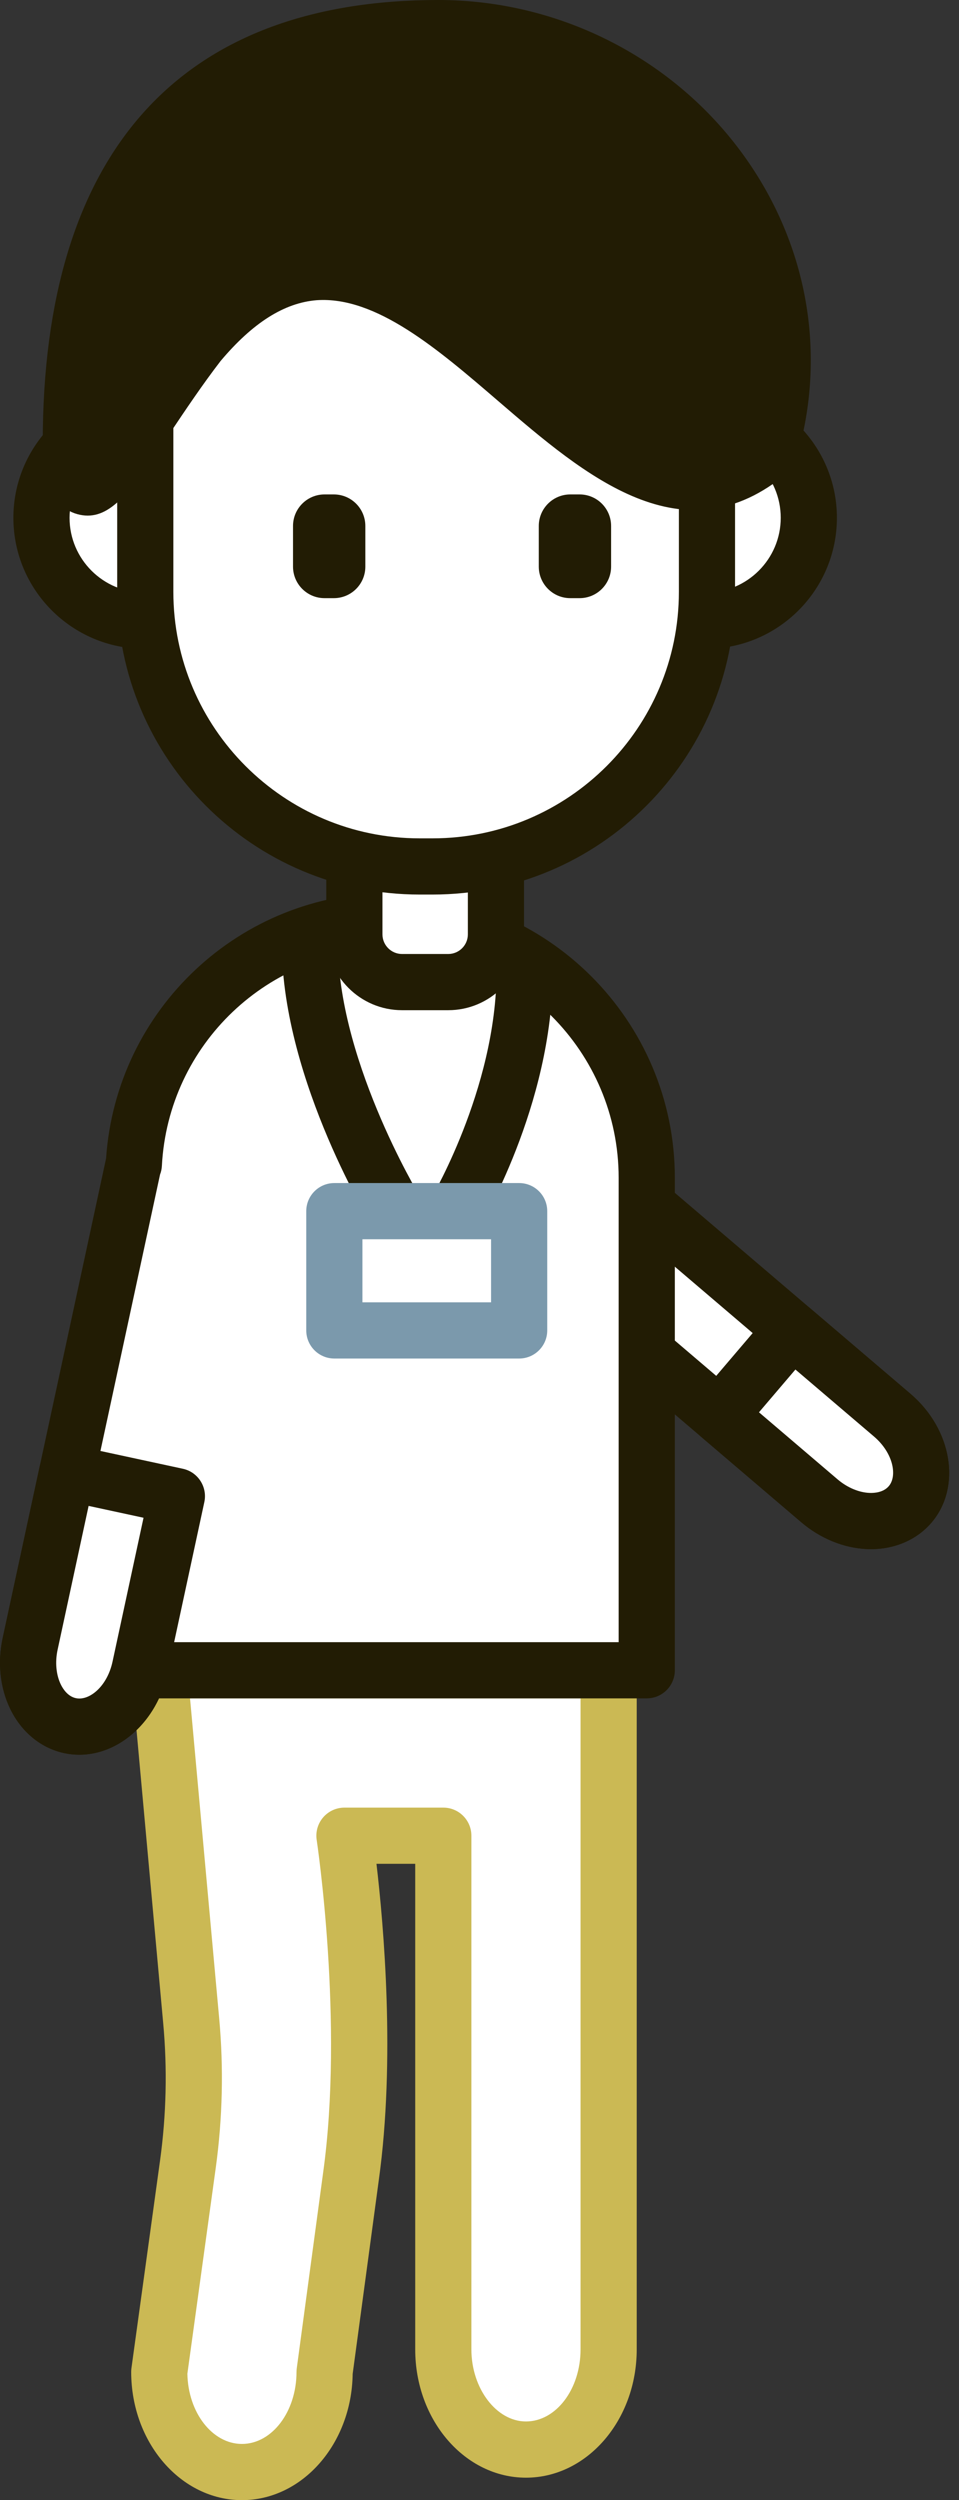
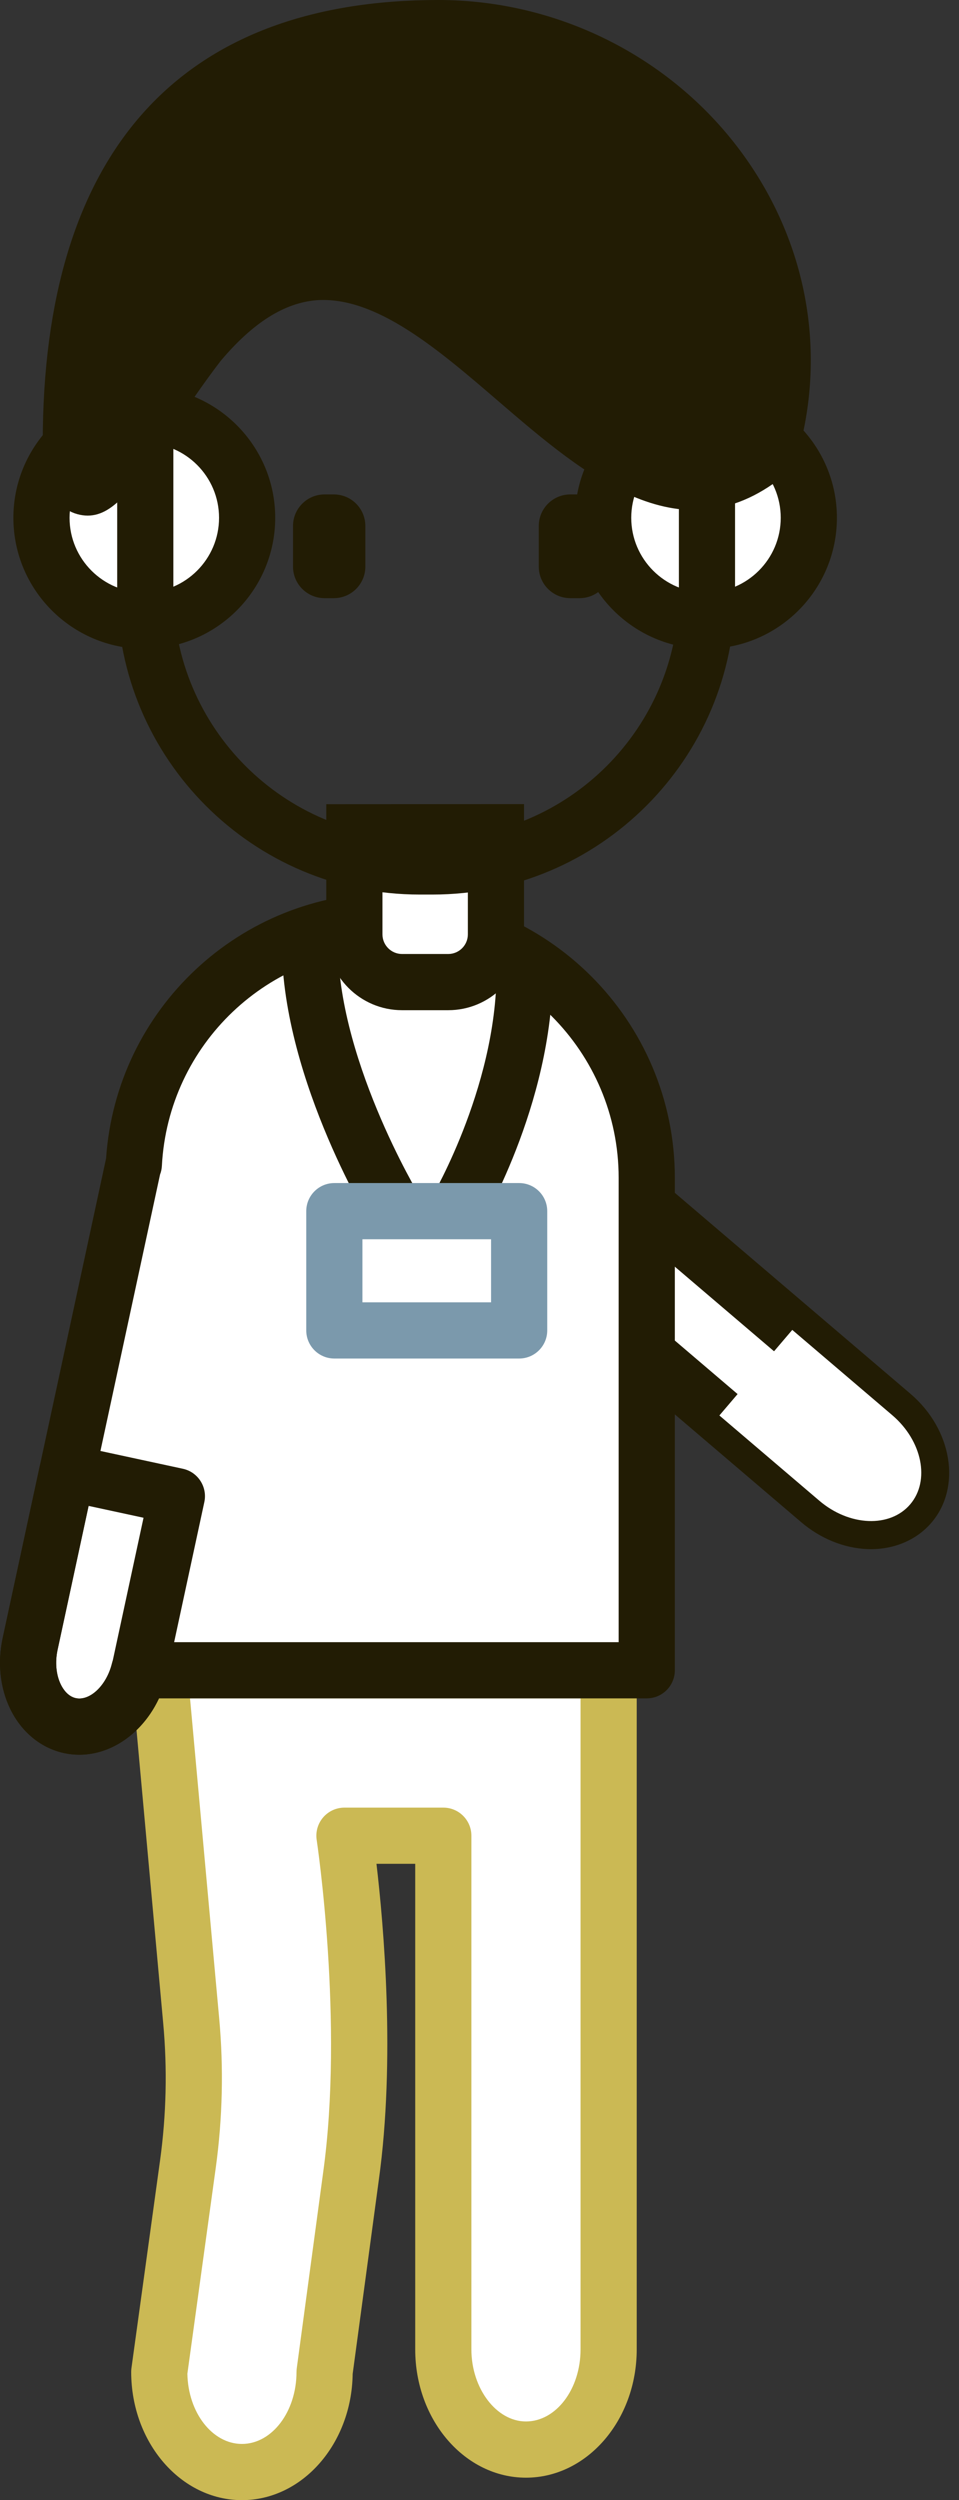
<svg xmlns="http://www.w3.org/2000/svg" version="1.1" id="レイヤー_1" x="0px" y="0px" viewBox="0 0 51.22 133.446" style="enable-background:new 0 0 51.22 133.446;" xml:space="preserve">
  <rect x="0" y="0" width="51.22" height="133.446" fill="#333333" stroke="none" />
  <style type="text/css">
	.st0{fill:#FFFFFF;}
	.st1{fill:#CBB954;}
	.st2{fill:#221C04;}
	.st3{fill:#7B99AC;}
</style>
  <g>
    <g>
      <path class="st0" d="M8.507,89.153l1.705,18.715c0.232,2.546,0.173,5.11-0.176,7.643    l-1.529,11.091c0,2.952,1.977,5.345,4.415,5.345c2.438,0,4.415-2.393,4.415-5.345    l1.407-10.434c1.161-8.323-0.347-18.186-0.347-18.186h5.281v27.419    c0,2.952,1.977,5.345,4.415,5.345c2.438,0,4.415-2.393,4.415-5.345V89.153H8.507z    " />
      <path class="st1" d="M12.922,133.446c-3.262,0-5.915-3.07-5.915-6.845    c0-0.068,0.005-0.137,0.014-0.205l1.529-11.091    c0.333-2.419,0.39-4.875,0.168-7.301L7.013,89.288    c-0.038-0.419,0.103-0.836,0.387-1.147c0.284-0.311,0.686-0.488,1.107-0.488h24    c0.828,0,1.5,0.672,1.5,1.5v36.249c0,3.774-2.653,6.845-5.915,6.845    s-5.915-3.07-5.915-6.845V99.482H20.107c0.382,3.239,1.021,10.45,0.123,16.893    l-1.394,10.332C18.787,130.434,16.154,133.446,12.922,133.446z M10.008,126.698    c0.039,2.075,1.331,3.748,2.914,3.748c1.607,0,2.915-1.725,2.915-3.845    c0-0.067,0.005-0.134,0.014-0.2l1.407-10.434    c1.116-8.008-0.329-17.662-0.344-17.759c-0.066-0.433,0.06-0.872,0.345-1.204    c0.285-0.331,0.7-0.522,1.138-0.522h5.28c0.828,0,1.5,0.672,1.5,1.5v27.419    c0,2.084,1.335,3.845,2.915,3.845c1.607,0,2.915-1.725,2.915-3.845V90.652    H10.15l1.557,17.08c0.242,2.652,0.18,5.338-0.184,7.982L10.008,126.698z" />
    </g>
  </g>
  <g>
    <circle class="st0" cx="37.707" cy="27.638" r="5.492" />
    <path class="st2" d="M37.707,34.63c-3.855,0-6.992-3.137-6.992-6.992   s3.137-6.992,6.992-6.992s6.992,3.137,6.992,6.992S41.563,34.63,37.707,34.63z    M37.707,23.646c-2.201,0-3.992,1.791-3.992,3.992s1.791,3.992,3.992,3.992   s3.992-1.791,3.992-3.992S39.908,23.646,37.707,23.646z" />
  </g>
  <g>
    <circle class="st0" cx="7.707" cy="27.638" r="5.492" />
    <path class="st2" d="M7.707,34.63c-3.855,0-6.992-3.137-6.992-6.992   s3.137-6.992,6.992-6.992s6.992,3.137,6.992,6.992S11.563,34.63,7.707,34.63z    M7.707,23.646c-2.201,0-3.992,1.791-3.992,3.992s1.791,3.992,3.992,3.992   s3.992-1.791,3.992-3.992S9.908,23.646,7.707,23.646z" />
  </g>
  <g>
    <path class="st0" d="M23.835,63.117l19.926,16.985c1.605,1.368,3.777,1.454,4.852,0.193   c1.075-1.261,0.646-3.392-0.959-4.76L27.727,58.551L23.835,63.117z" />
    <path class="st2" d="M22.463,63.724c-0.226-0.511-0.157-1.128,0.23-1.581l3.892-4.566   c0.258-0.303,0.626-0.49,1.022-0.523c0.396-0.031,0.789,0.096,1.092,0.354   l19.927,16.985c2.231,1.901,2.738,4.985,1.127,6.875   c-0.813,0.953-2.063,1.469-3.428,1.415c-1.251-0.05-2.508-0.561-3.538-1.44   L22.862,64.258C22.685,64.107,22.552,63.924,22.463,63.724z M27.895,60.665   l-1.946,2.283l18.784,16.012c0.514,0.438,1.137,0.703,1.711,0.725   c0.259,0.01,0.736-0.023,1.026-0.363c0.461-0.54,0.247-1.76-0.79-2.646   L27.895,60.665z" />
  </g>
  <g>
    <path class="st0" d="M34.543,62.867c0-7.543-6.172-13.715-13.715-13.715   c-7.302,0-13.301,5.788-13.679,13l-0.018-0.004l-5.521,25.594   c-0.445,2.061,0.508,4.015,2.127,4.364c1.58,0.341,3.203-0.976,3.694-2.954   h27.111V62.867z" />
    <path class="st2" d="M4.24,93.66c-0.271,0-0.546-0.028-0.819-0.088   c-1.225-0.263-2.271-1.119-2.869-2.349c-0.549-1.125-0.693-2.474-0.407-3.798   l5.521-25.594c0-0.001,0-0.002,0-0.003c0.545-7.97,7.157-14.177,15.162-14.177   c8.39,0,15.215,6.825,15.215,15.215v26.285c0,0.828-0.672,1.5-1.5,1.5H8.487   C7.636,92.482,5.985,93.66,4.24,93.66z M8.548,62.691L3.075,88.059   c-0.143,0.66-0.08,1.335,0.172,1.851c0.113,0.232,0.368,0.637,0.805,0.73   c0.754,0.157,1.634-0.685,1.923-1.849c0.166-0.669,0.767-1.139,1.456-1.139   h25.611V62.867c0-6.735-5.479-12.215-12.215-12.215   c-6.49,0-11.841,5.086-12.181,11.578C8.638,62.391,8.605,62.546,8.548,62.691z" />
  </g>
  <g>
    <path class="st0" d="M23.94,52.42h-2.466c-1.407,0-2.547-1.141-2.547-2.547v-5.449   l7.561-0.003v5.453C26.487,51.28,25.347,52.42,23.94,52.42z" />
    <path class="st2" d="M23.94,53.92h-2.466c-2.231,0-4.047-1.815-4.047-4.047v-6.948   l10.561-0.006v6.954C27.988,52.104,26.172,53.92,23.94,53.92z M20.427,45.923   v3.95c0,0.577,0.47,1.047,1.047,1.047h2.466c0.578,0,1.048-0.47,1.048-1.047   v-3.952L20.427,45.923z" />
  </g>
  <g>
-     <path class="st0" d="M23.103,46.247h-0.687c-8.094,0-14.656-6.562-14.656-14.656V20.903   c0-8.094,6.562-14.656,14.656-14.656h0.687c8.094,0,14.656,6.562,14.656,14.656   v10.687C37.759,39.685,31.198,46.247,23.103,46.247z" />
    <path class="st2" d="M23.103,47.747h-0.688c-8.908,0-16.156-7.248-16.156-16.156v-10.688   c0-8.908,7.248-16.156,16.156-16.156h0.688c8.908,0,16.156,7.248,16.156,16.156v10.688   C39.259,40.499,32.011,47.747,23.103,47.747z M22.415,7.747   c-7.254,0-13.156,5.902-13.156,13.156v10.688c0,7.254,5.902,13.156,13.156,13.156h0.688   c7.254,0,13.156-5.902,13.156-13.156v-10.688c0-7.254-5.902-13.156-13.156-13.156H22.415z" />
  </g>
  <path class="st2" d="M39.537,8.044C35.786,3.007,29.761,0,23.42,0  C9.59,0,2.281,8.142,2.283,23.631c0.067,1.175,0.193,3.36,1.847,3.812  c0.191,0.053,0.376,0.078,0.555,0.078c1.444,0,2.557-1.662,4.41-4.429  c0.81-1.209,1.728-2.578,2.687-3.823c1.722-2.045,3.399-3.105,5.128-3.245  c3.177-0.223,6.481,2.614,9.706,5.388c4.636,3.984,9.886,8.498,15.44,3.824  l0.342-0.289l0.129-0.429C44.216,18.868,43.126,12.864,39.537,8.044z" />
  <g>
    <path class="st2" d="M30.955,31.927h-0.495c-0.93,0-1.684-0.754-1.684-1.684v-2.169   c0-0.93,0.754-1.684,1.684-1.684h0.495c0.93,0,1.684,0.754,1.684,1.684v2.169   C32.639,31.173,31.885,31.927,30.955,31.927z" />
    <path class="st2" d="M17.829,31.927h-0.495c-0.93,0-1.684-0.754-1.684-1.684v-2.169   c0-0.93,0.754-1.684,1.684-1.684h0.495c0.93,0,1.684,0.754,1.684,1.684v2.169   C19.514,31.173,18.76,31.927,17.829,31.927z" />
  </g>
  <g>
-     <path class="st0" d="M3.583,78.595l-1.973,9.147c-0.445,2.061,0.508,4.015,2.127,4.364   c1.62,0.349,3.293-1.038,3.738-3.099l1.973-9.147L3.583,78.595z" />
    <path class="st2" d="M4.231,93.659c-0.27,0-0.54-0.028-0.811-0.087   c-1.225-0.263-2.271-1.119-2.869-2.349c-0.549-1.125-0.693-2.474-0.408-3.798   l1.975-9.146c0.175-0.809,0.974-1.326,1.782-1.149l5.864,1.265   c0.81,0.174,1.324,0.973,1.149,1.782l-1.973,9.147   C8.391,91.871,6.374,93.659,4.231,93.659z M4.733,80.378l-1.657,7.681   c-0.142,0.66-0.079,1.335,0.172,1.851c0.113,0.232,0.369,0.637,0.805,0.73   c0.71,0.154,1.669-0.614,1.957-1.948l1.656-7.681L4.733,80.378z" />
  </g>
  <g>
    <path class="st0" d="M38.422,75.551l5.339,4.551c1.605,1.368,3.777,1.454,4.852,0.193   c1.075-1.261,0.646-3.392-0.959-4.76l-5.339-4.551L38.422,75.551z" />
-     <path class="st2" d="M37.051,76.159c-0.226-0.511-0.157-1.128,0.23-1.581l3.892-4.566   c0.537-0.63,1.484-0.706,2.114-0.169l5.339,4.55   c2.231,1.901,2.738,4.985,1.127,6.875c-0.813,0.953-2.063,1.469-3.428,1.415   c-1.251-0.05-2.508-0.561-3.538-1.44l-5.338-4.551   C37.272,76.541,37.139,76.358,37.051,76.159z M42.483,73.099l-1.946,2.283   l4.197,3.578c0.514,0.438,1.137,0.703,1.711,0.725   c0.259,0.01,0.736-0.023,1.026-0.363c0.461-0.54,0.247-1.76-0.79-2.646   L42.483,73.099z" />
  </g>
  <path class="st2" d="M19.87,65.429c-0.208-0.34-5.077-8.388-4.807-15.647l2.998,0.111  c-0.236,6.347,4.322,13.896,4.368,13.971L19.87,65.429z" />
  <path class="st2" d="M25.651,65.412l-2.579-1.532c0.037-0.062,3.673-6.279,3.437-12.628  l2.998-0.111C29.777,58.39,25.82,65.129,25.651,65.412z" />
  <g>
    <rect x="17.857" y="64.646" class="st0" width="9.871" height="6.366" />
    <path class="st3" d="M27.728,72.512H17.857c-0.828,0-1.5-0.672-1.5-1.5v-6.366   c0-0.828,0.672-1.5,1.5-1.5h9.871c0.828,0,1.5,0.672,1.5,1.5v6.366   C29.228,71.84,28.556,72.512,27.728,72.512z M19.357,69.512h6.871v-3.366H19.357   V69.512z" />
  </g>
</svg>